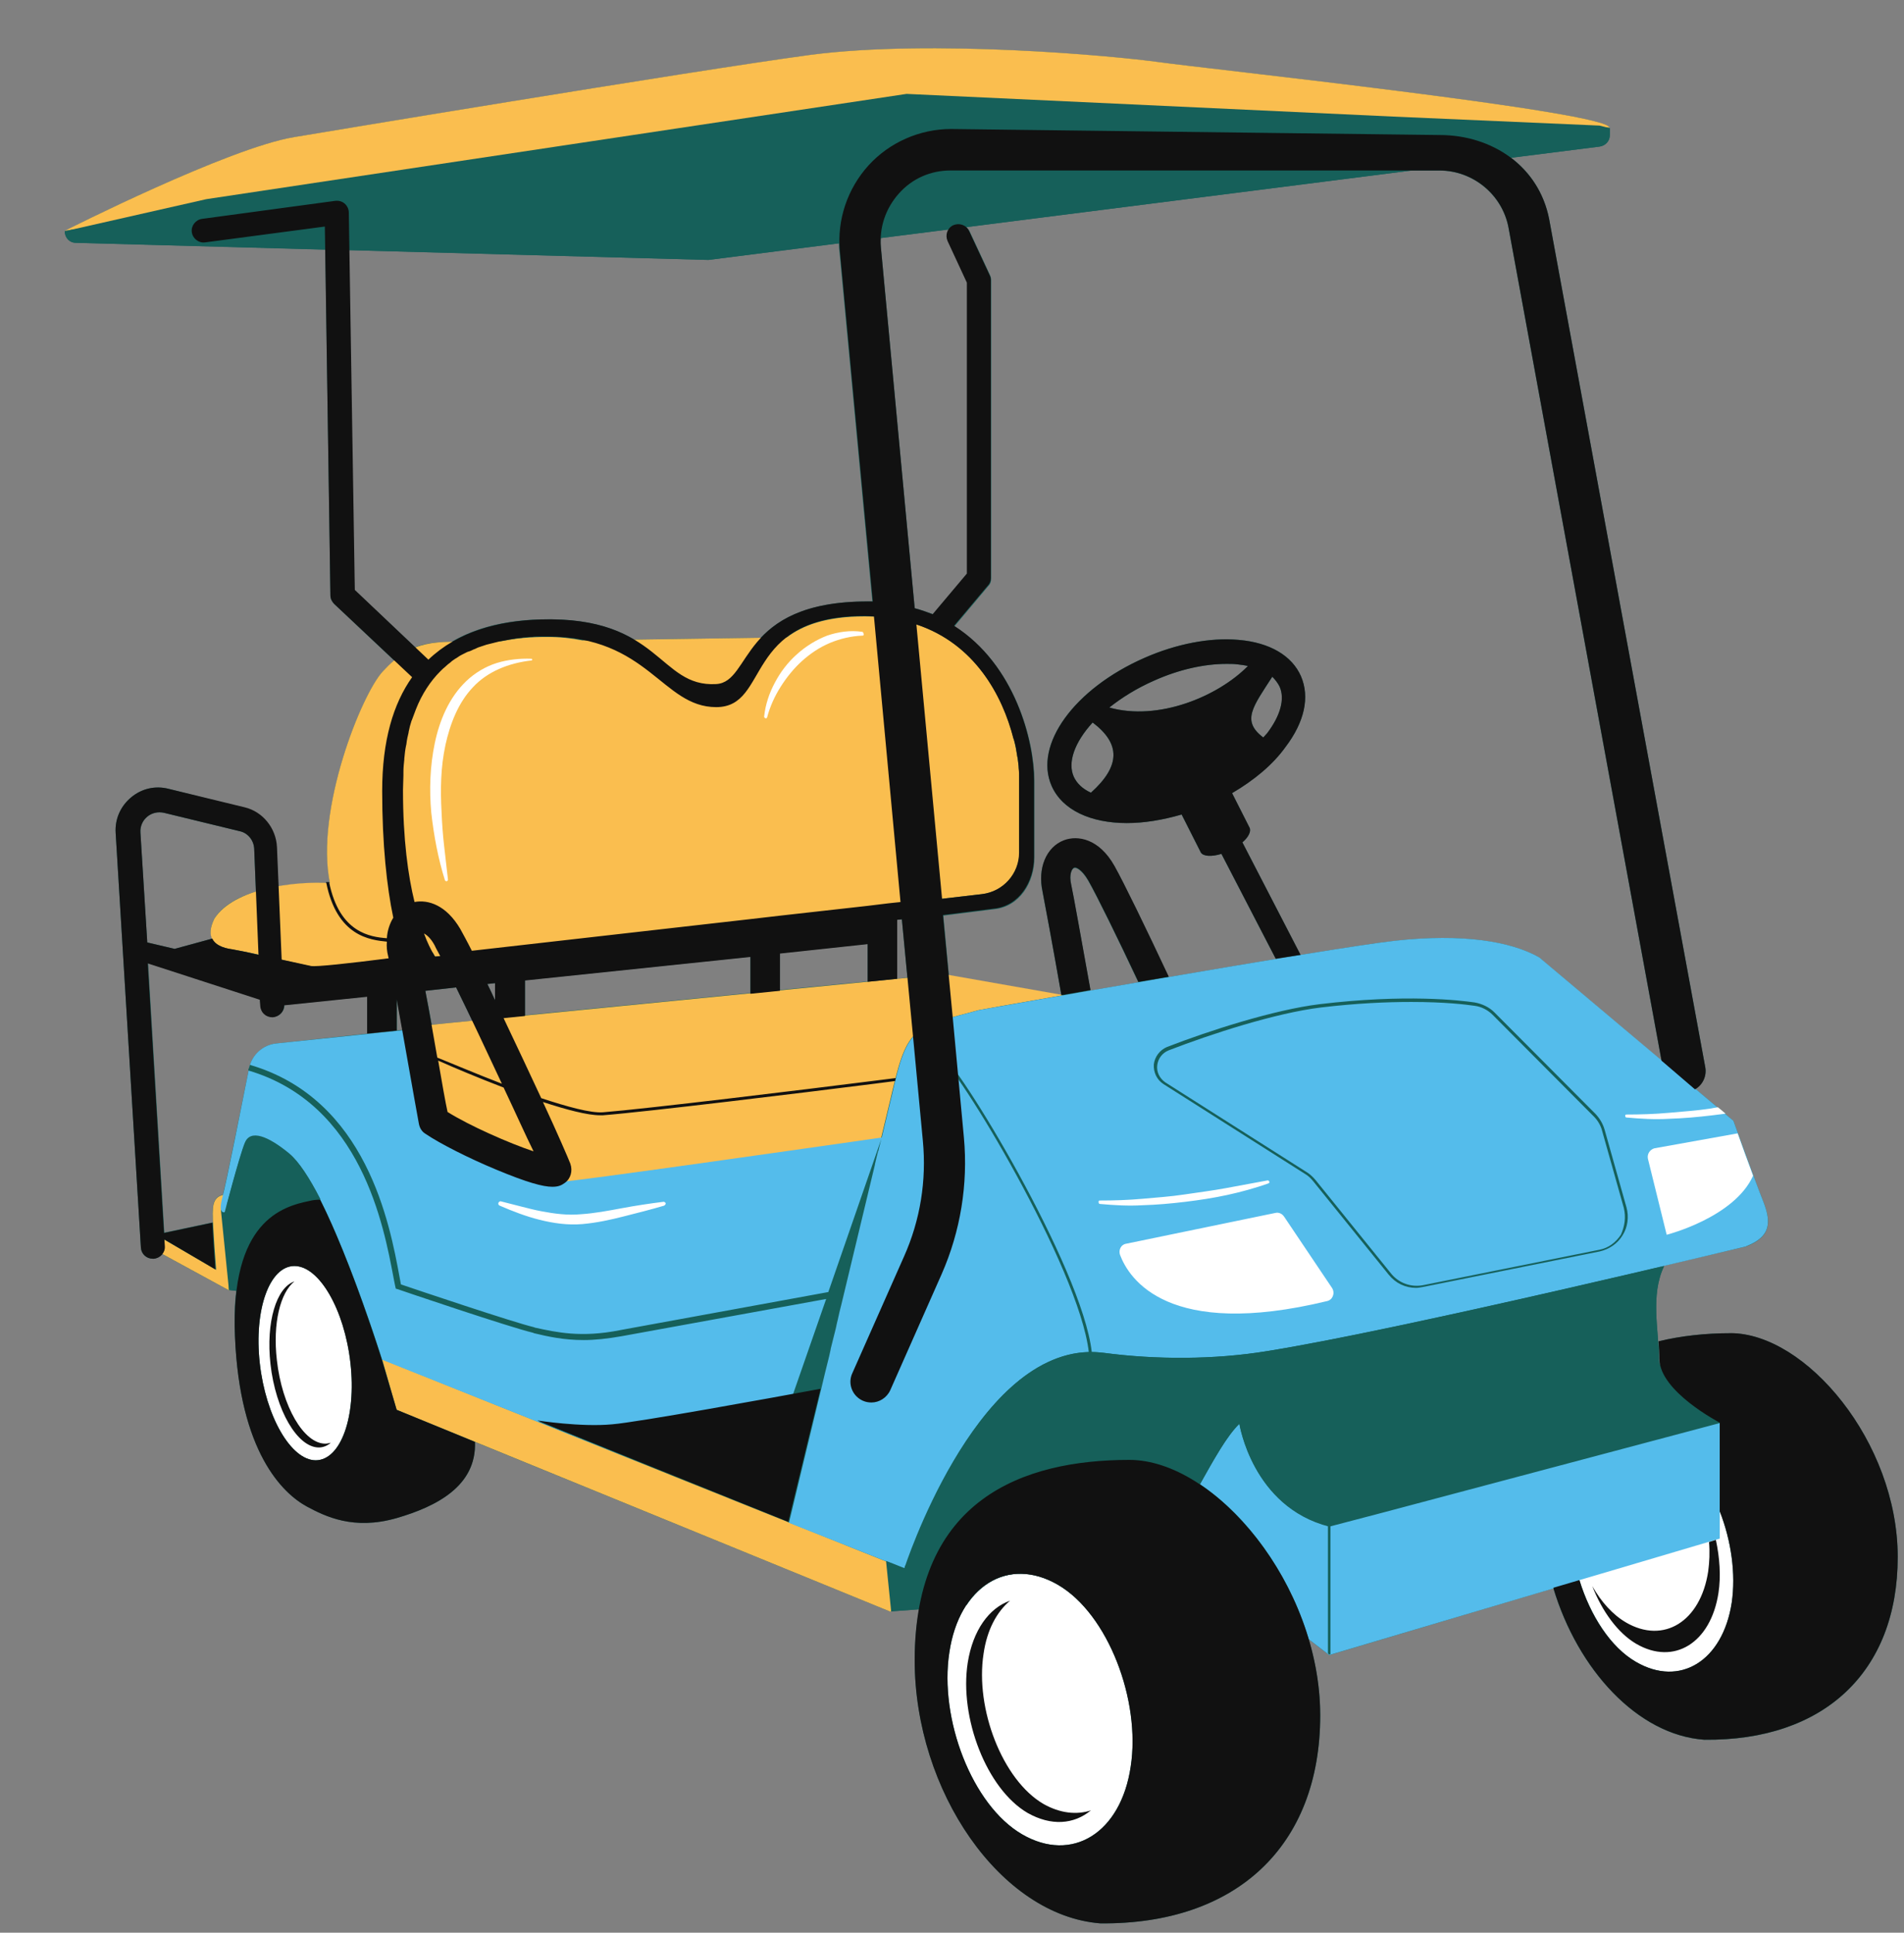
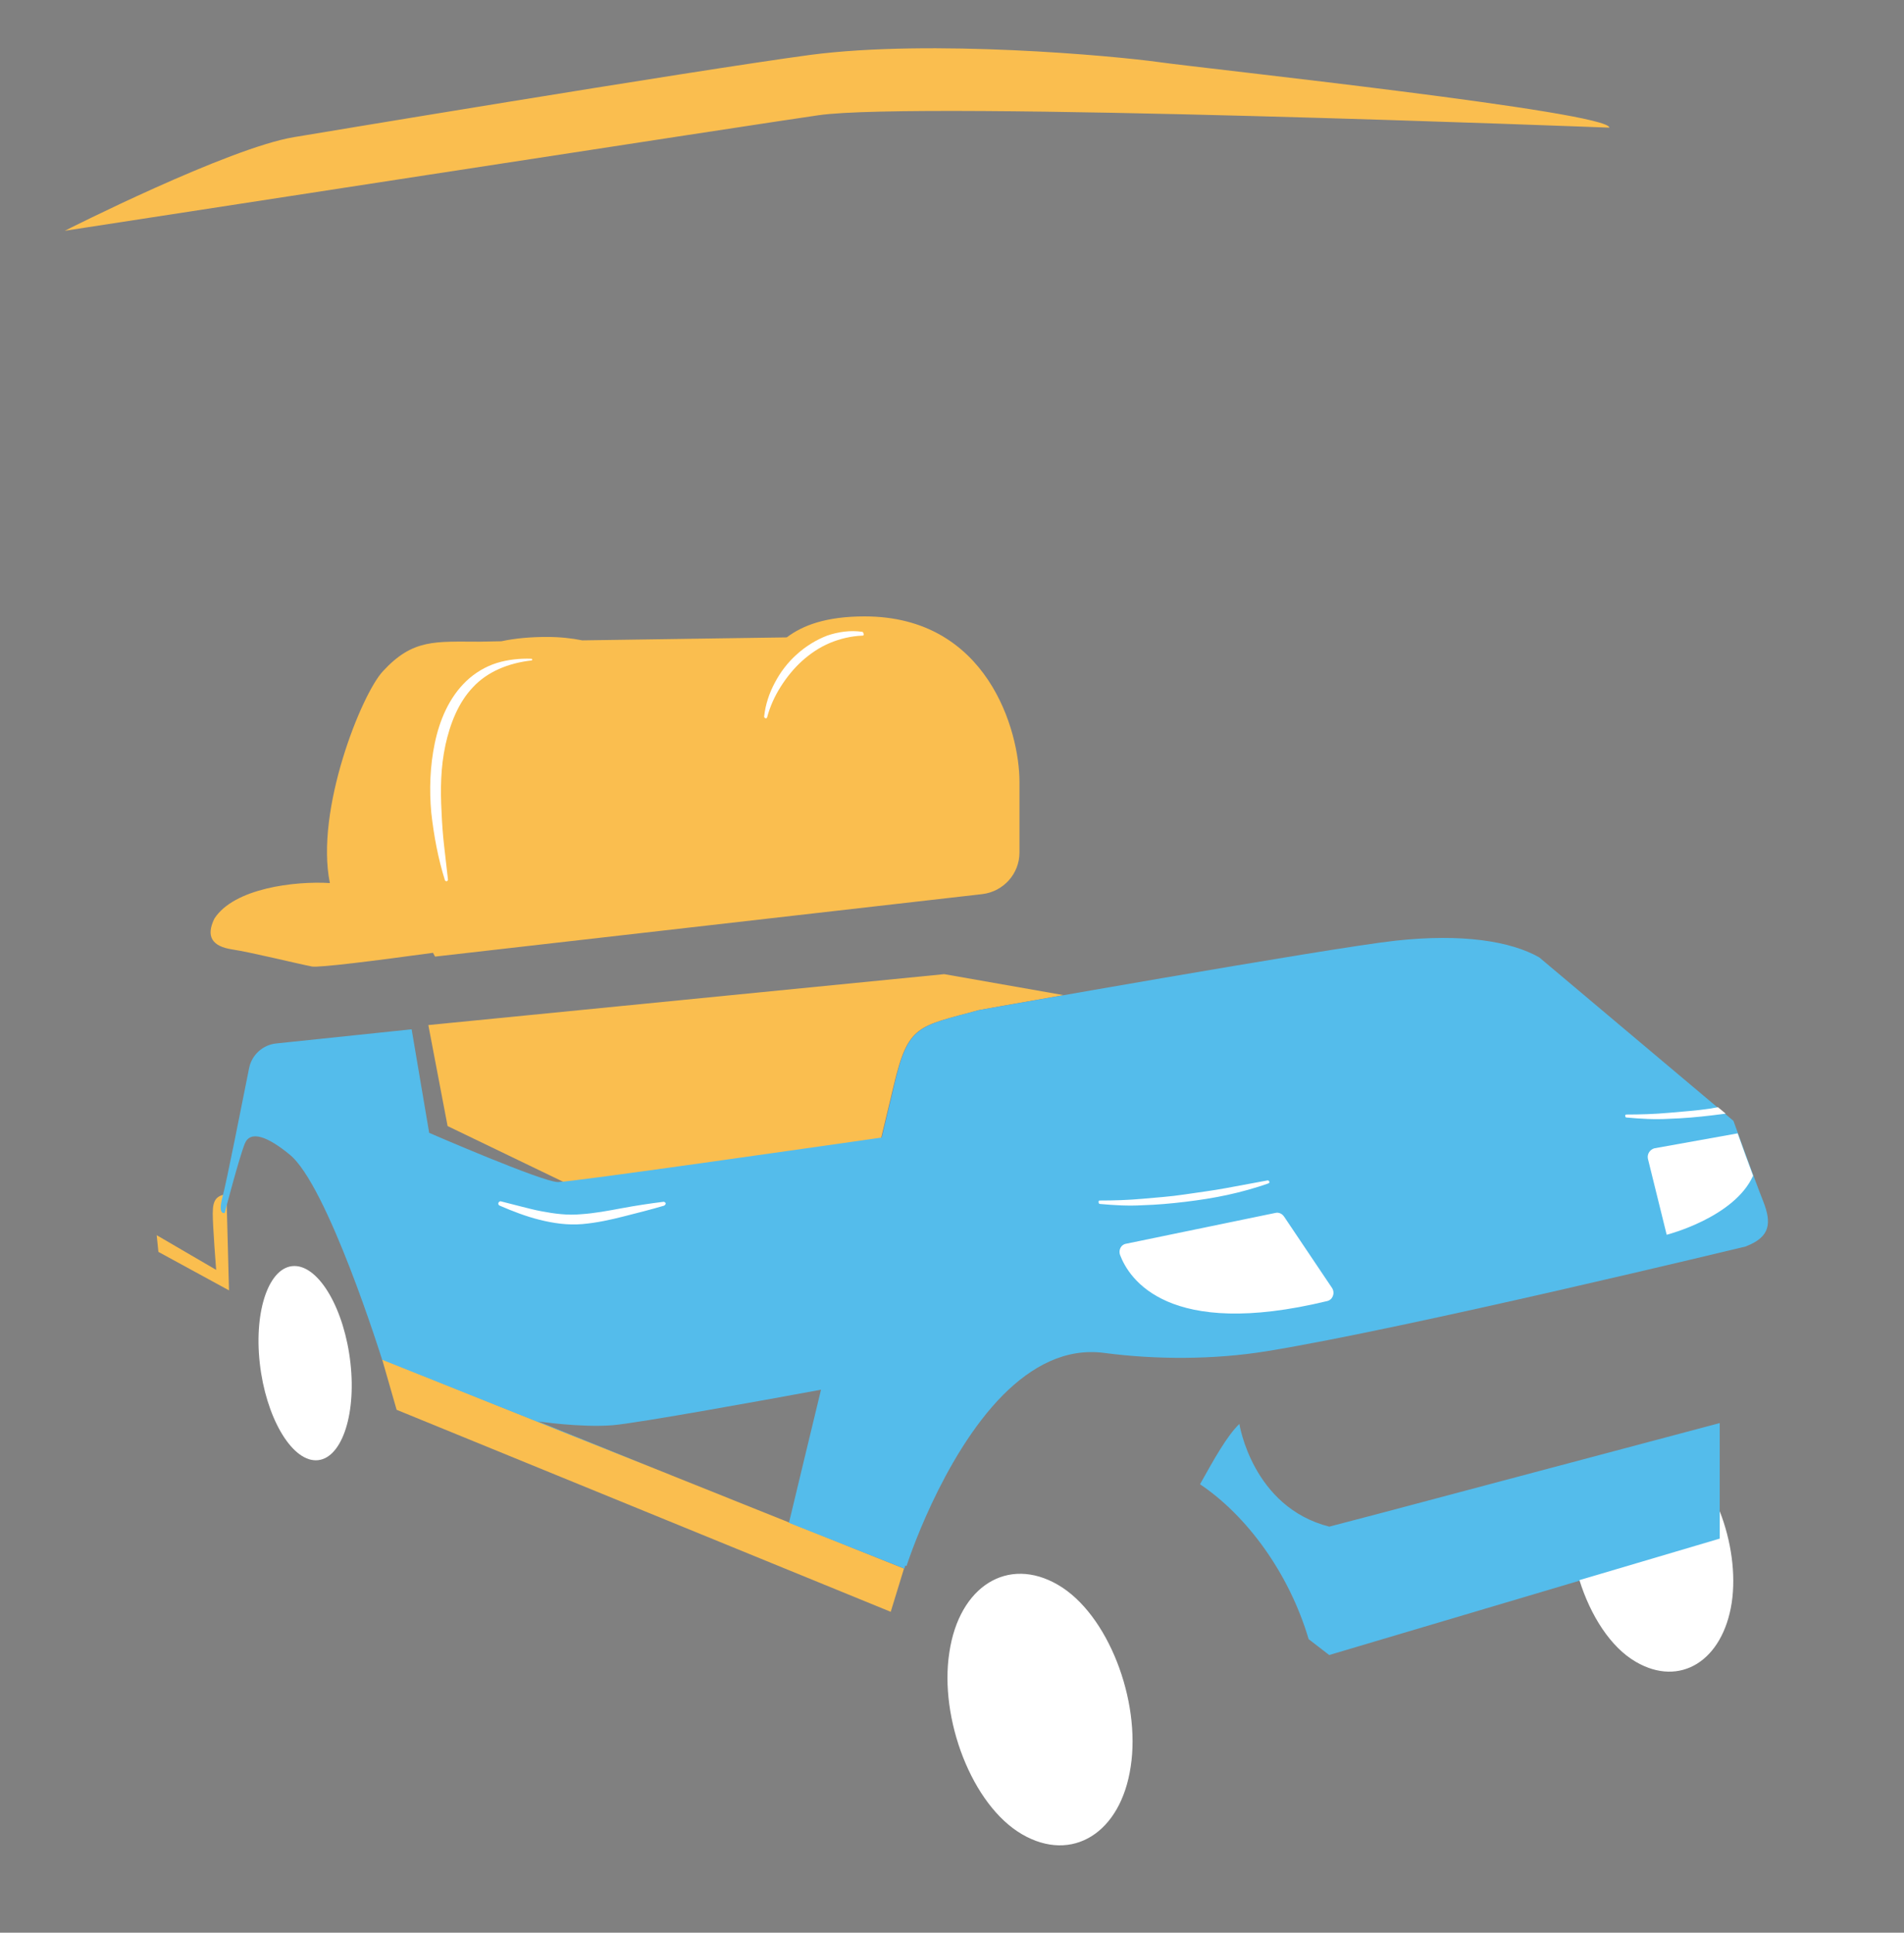
<svg xmlns="http://www.w3.org/2000/svg" id="Layer_1" width="522.96" height="530.61" viewBox="0 0 522.96 530.61">
  <rect x="0" y="0" width="522.96" height="530.61" fill="#808080" stroke="none" />
-   <path d="M353.09,205.06c5.17-6.81,6.7-13.63,4.23-19.39-2.47-5.64-8.58-9.28-17.15-9.99-7.75-.7-17.04,1.06-25.85,4.94-19.27,8.46-30.43,23.85-25.5,35.13,2.94,6.7,10.81,10.22,20.68,10.22,4.7,0,9.75-.82,15.04-2.35l5.29,10.46c.7,1.06,2.94,1.17,5.64.35l14.92,28.79c2.35-.35,4.58-.71,6.81-1.06l-15.98-30.9c1.29-1.06,2-2.23,2.11-3.17,0-.35,0-.59-.12-.82l-4.82-9.52c5.99-3.53,11.16-7.75,14.69-12.69ZM299.64,217.64c-2.35-1.06-3.88-2.59-4.7-4.35-1.76-3.88.12-9.4,5.17-14.92,7.64,5.76,7.75,11.87-.47,19.27ZM304.69,194.25c3.41-2.7,7.52-5.29,12.33-7.4,6.82-3.05,13.75-4.58,19.86-4.58,1.06,0,2,0,2.94.12,1.06.12,2,.24,2.94.47-8.34,8.46-24.68,15.16-38.07,11.4ZM346.99,202.48c-6.11-4.58-2.82-8.46,2.47-16.68.82.82,1.53,1.76,2,2.7,1.53,3.4.24,7.99-3.41,12.81-.35.35-.7.82-1.06,1.18ZM475.29,366.03c-6.7,0-13.51.7-19.74,2.23.12,1.65.24,3.29.24,4.82,0,.47.12.94.12,1.53h-.12c-.12-.47-.12-.94-.12-1.41,0-7.63-2.47-17.62,1.41-25.61-.35.12-.59.12-.94.24v-.12c9.4-2.23,23.5-5.52,23.5-5.52,6.7-2.59,6.93-6.46,4.7-12.22-2.35-5.87-8.22-22.2-8.22-22.2l-2.35-2h.24l-2.11-1.76h-.24l-5.99-5.05c2-1.18,3.17-3.64,2.7-5.99l-42.88-232.87c-1.41-7.05-5.17-12.81-10.46-16.8l24.32-3.05c1.64-.24,2.82-1.53,2.82-3.17v-1.88l-.59-.12h.47c0-4.35-111.03-16.21-123.6-17.98-12.57-1.76-62.62-6.34-95.87-2-33.13,4.46-141.69,22.56-141.69,22.56-18.09,2.94-63.09,25.73-63.09,25.73,0,0,.59-.12,1.64-.24l-1.64.35c0,1.76,1.29,3.17,3.05,3.17l68.5,1.88,1.41,94.93c0,.94.47,1.76,1.06,2.35l16.45,15.51c-1.06.82-2,1.88-3.06,2.94-5.87,6.23-18.68,38.19-14.57,58.16h-.24v-.24h-.82v.24c-3.76-.12-8.46.12-13.16.94l-.47-10.69c-.23-5.17-3.88-9.75-8.93-10.93l-20.68-5.17c-3.64-.94-7.4-.12-10.34,2.35-2.94,2.47-4.46,5.99-4.23,9.75l6.93,113.85c.12,1.76,1.53,3.05,3.29,3.05h.23c.94-.12,1.76-.59,2.35-1.29l18.33,9.99v-.12l2,.24c-.47,3.64-.59,7.75-.35,12.57,1.29,31.61,13.04,43,19.74,46.64,5.05,2.7,12.81,6.58,24.67,3.17,10.93-3.17,21.97-8.81,21.5-20.91l114.2,46.64.12-.35v.24s2.94-.24,7.64-.59c-.7,4.23-1.18,8.81-1.18,13.98,0,35.95,23.62,70.14,50.99,72.26,37.25.35,60.39-21.15,60.39-57.1,0-7.17-1.17-14.22-3.17-20.91l5.64,4.35,61.56-18.33c6.7,22.32,23.15,40.3,41.48,41.59,32.78.35,53.11-18.56,53.11-50.17s-25.26-61.45-45.94-61.45ZM38.57,228.56c-.12-1.65.59-3.29,1.88-4.35s2.94-1.41,4.58-1.06l20.8,5.05c2.23.47,3.88,2.47,3.99,4.82l.47,11.75c-4.94,1.53-9.17,3.88-11.4,7.4-1.18,2.35-1.29,4.23-.59,5.52l-10.34,2.82-7.52-1.76-1.88-30.19ZM75.93,286.48c-3.4.35-6.23,2.7-7.28,5.88l-.47,1.53h.11c-2.11,10.34-5.87,29.37-7.05,34.07-1.88.59-2.82,1.65-2.82,4.94,0,.7,0,1.64.11,2.7l-1.18.24-12.22,2.58-4.46-74.02,30.78,9.98.11,1.65c.12,1.88,1.53,3.17,3.41,3.17,1.76-.12,3.17-1.53,3.17-3.29l22.79-2.35v10.11l8.11-.82v-8.58c.47,2.58.94,5.52,1.53,8.46l-34.66,3.76ZM118.58,281.31c-.59-3.29-1.18-6.46-1.76-9.28l8.46-.94c1.41,2.82,2.82,5.88,4.46,9.17l-11.16,1.06ZM135.97,274.62c-.7-1.53-1.41-3.05-2.11-4.46l2.11-.23v4.7ZM206.12,272.62l-61.92,6.11v-9.63l61.92-6.46v9.99ZM238.31,269.45l-24.09,2.35v-10.11l24.09-2.58v10.34ZM238.31,165.12c-16.45,0-24.44,4.82-29.37,9.99l-34.78.47c-5.52-3.29-13.28-5.87-25.73-5.52-8.93.23-17.27,2-24.32,6.11-3.88.12-7.05.35-10.11,1.53l-16.68-15.74-1.53-93.29,98.69,2.7,35.95-4.58c0,.7,0,1.41.12,2.11l9.05,96.22h-1.29ZM246.41,268.74v-16.21l1.29-.12,1.53,15.98-2.82.35ZM251.23,166.99l-9.28-99.04c-.12-.94-.12-1.76,0-2.59l18.68-2.35c-.59.94-.7,2.11-.23,3.17l5.29,11.4v79.89l-9.4,11.16c-1.64-.59-3.29-1.18-5.05-1.65ZM422.77,262.87c-7.87-4.46-21.15-6.58-39.48-4.58-18.33,2-114.32,19.04-114.32,19.04-2.82.82-5.17,1.41-7.29,2,2.11-.59,4.46-1.18,7.17-1.88,0,0,9.63-1.76,23.26-4.11h-.35c2.47-.47,5.05-.94,7.75-1.41-2.23-12.34-4.82-26.91-5.29-28.9-.7-2.94.24-4.58.82-4.7.47-.24,2.11.47,3.88,3.52,2.47,4.35,8.11,15.86,13.75,27.85,2.7-.47,5.52-.94,8.34-1.41-6.11-13.04-12.34-25.85-14.92-30.43-4.23-7.52-10.1-8.46-13.86-7.05-4.93,1.88-7.28,7.75-5.87,14.1.35,1.76,2.94,15.51,5.17,28.32l-30.9-5.4-1.53-16.45,13.98-1.76c6.93-.7,11.04-7.28,11.04-14.22v-20.91c0-10.81-5.17-31.84-21.97-42.53l9.28-11.04c.59-.59.82-1.29.82-2.11v-81.89c0-.47-.12-.94-.35-1.41l-5.64-12.1c-.24-.35-.47-.71-.82-1.06l122.19-15.51h7.75c9.17,0,17.15,6.58,18.92,15.51l42.06,228.87-33.6-28.32Z" fill="#16605a" stroke-width="0" />
  <path d="M259.34,267.45l32.78,5.76c-13.63,2.35-23.26,4.11-23.26,4.11-16.8,4.58-19.39,3.88-23.38,20.68-.7,2.82-1.88,7.99-3.52,14.69l-86.83,11.98-32.19-15.51-5.29-27.73,141.7-13.98ZM58.43,333.01c0,3.76.94,15.63.94,15.63l-16.33-9.52.47,4.58,19.39,10.57-.7-26.44c-2.59.47-3.76,1.41-3.76,5.17ZM108.95,387.06l135.7,55.46,3.64-11.87-143.34-57.46,3.99,13.87ZM119.52,262.63l150.27-17.15c5.87-.7,10.22-5.64,10.22-11.4v-19.5c0-13.75-8.69-45.35-42.53-45.35-10.58,0-17.04,2.47-21.39,5.76l-56.16.82c-2.94-.59-6.11-.94-9.75-.94-4.35,0-8.58.35-12.46,1.18l-5.99.12c-12.22,0-18.33-.82-26.55,8.11-5.87,6.23-18.68,38.19-14.57,58.16-9.63-.59-26.32,1.41-31.72,9.75-2.47,5.05-.47,7.64,4.82,8.46,5.4.82,17.74,3.88,21.97,4.7,1.88.35,17.04-1.53,33.25-3.76.35.71.59,1.06.59,1.06ZM442.04,35.05c0-4.35-111.03-16.21-123.6-17.98-12.57-1.76-62.62-6.34-95.87-2-33.13,4.46-141.69,22.56-141.69,22.56-18.09,2.94-63.09,25.73-63.09,25.73,0,0,197.5-30.43,207.02-31.72,27.14-3.99,217.24,3.41,217.24,3.41Z" fill="#fabe4f" stroke-width="0" />
  <path d="M479.63,342.18s-93.29,22.56-131.71,28.79c-14.45,2.35-30.43,2.35-44.65.47-10.69-1.41-19.97,3.76-27.73,11.51-17.04,17.16-26.55,47-26.55,47l-.35-.12c-.12.47-.23.82-.23.82l-31.72-12.57s.12-.47.35-1.41c1.06-4.35,4.35-18.21,8.46-35.13-13.98,2.58-50.17,9.16-57.22,9.75-8.81.7-20.56-1.06-20.56-1.06l31.96,12.92-74.72-29.84s-15.04-48.17-25.5-56.4c-5.87-4.82-10.69-6.7-12.22-2.94-1.53,3.76-5.52,19.03-5.52,19.03,0,0-2,.82-.59-4.46,1.06-3.88,5.17-24.68,7.28-35.25.71-3.64,3.76-6.46,7.52-6.82l37.13-3.88,4.82,28.43s31.13,13.51,35.36,13.51c3.76,0,70.73-9.63,88.94-12.22,1.53-6.58,2.82-11.63,3.41-14.33,3.88-16.68,6.58-16.1,23.38-20.68,0,0,95.99-17.04,114.32-19.04,18.33-2,31.61.12,39.48,4.58l53.34,44.88s5.88,16.33,8.22,22.2c2.23,5.76,2,9.63-4.7,12.22ZM365.08,419.13c-21.15-5.4-24.67-28.2-24.67-28.2-3.41,3.29-6.93,9.63-10.81,16.57,12.81,8.58,24.44,24.32,29.84,42.53l5.64,4.35,107.27-31.84v-31.84l-92.46,24.56-14.81,3.88Z" fill="#54bceb" stroke-width="0" />
  <path d="M122.34,204.59c-1.29,5.99-1.41,12.1-1.06,18.33.12,3.05.35,6.23.7,9.28s.7,6.23,1.06,9.28c0,.24-.12.35-.35.47-.23,0-.35-.12-.47-.23-1.88-5.99-3.05-12.22-3.76-18.56-.59-6.35-.35-12.81.94-19.04,1.29-6.23,3.88-12.57,8.69-17.15,2.35-2.23,5.29-3.99,8.34-4.94,3.05-.94,6.34-1.29,9.52-1.17.12,0,.24.11.24.23s-.12.24-.24.24c-6.23.7-12.1,3.05-16.1,7.4-4,4.23-6.23,9.99-7.52,15.86ZM80.87,347.58c-6.82,0-11.16,11.87-9.52,26.67,1.64,14.69,8.58,26.67,15.39,26.67s11.16-11.87,9.52-26.67c-1.65-14.81-8.58-26.67-15.39-26.67ZM302.1,330.54c3.88.35,7.75.59,11.75.35,3.88-.11,7.87-.47,11.75-.94,3.88-.47,7.75-1.06,11.51-1.88,3.76-.82,7.64-1.88,11.28-3.17.23-.12.35-.24.23-.47,0-.23-.23-.35-.47-.35-3.76.7-7.64,1.41-11.4,2.11-3.76.7-7.64,1.18-11.51,1.76-3.88.59-7.64.82-11.52,1.18-3.88.35-7.75.47-11.63.47-.24,0-.35.11-.35.35,0,.35.12.59.35.59ZM455.67,395.05l-19.04,5.05,19.04-5.05ZM182.15,329.96c-3.76.47-7.64,1.06-11.4,1.76-3.76.7-7.52,1.41-11.16,1.64-3.64.35-7.28-.12-10.93-.82-1.88-.35-3.64-.82-5.52-1.29-1.88-.47-3.64-.94-5.52-1.41-.24-.12-.59.12-.71.35-.12.35,0,.7.35.82,3.53,1.53,7.17,2.94,10.93,3.88,3.76.94,7.75,1.53,11.75,1.18,3.99-.35,7.75-1.18,11.4-2.11,3.76-.94,7.4-1.88,11.04-2.94.24-.12.47-.35.47-.7-.12-.12-.35-.47-.7-.35ZM352.63,333.95c-.47-.71-1.41-1.18-2.35-.94l-41,8.46c-1.41.23-2.11,1.76-1.65,3.05,2.47,6.58,13.16,23.26,56.87,12.69,1.53-.35,2.23-2.11,1.41-3.53l-13.27-19.74ZM236.78,173.46c-3.17-.47-6.58,0-9.63,1.06-3.05,1.18-5.87,2.94-8.34,5.17s-4.46,4.82-5.99,7.75c-1.53,2.82-2.58,5.99-2.94,9.28,0,.24.12.35.35.47.24.11.47-.12.47-.24.82-3.05,2.11-5.88,3.76-8.46,1.64-2.59,3.64-5.05,5.87-7.05s4.82-3.76,7.64-4.93c2.82-1.18,5.88-1.88,8.93-2,.24,0,.35-.11.35-.35-.12-.47-.24-.71-.47-.71ZM290.59,435.11c-13.75-7.99-27.14.35-29.84,18.56-2.82,18.21,6.23,41.95,19.97,49.93,13.75,7.99,27.14-.35,29.84-18.56,2.82-18.21-6.23-41.94-19.97-49.93ZM472.35,422.42l-38.54,11.4c3.05,9.75,8.58,18.45,15.51,22.44,12.1,7.05,23.85-.24,26.32-16.21,1.18-7.87-.12-17.04-3.29-25.14v7.52ZM452.61,318.09l5.17,20.91s18.56-4.7,23.73-16.21c-1.53-4.11-3.17-8.58-4.23-11.63l-22.91,4.11c-1.18.35-2,1.53-1.76,2.82ZM469.88,304.34c-3.88.59-7.64.82-11.52,1.18-3.88.35-7.75.47-11.63.47-.24,0-.35.12-.35.35s.12.47.35.47c3.88.35,7.75.59,11.75.35,3.88-.12,7.87-.47,11.75-.94,1.29-.12,2.47-.35,3.76-.47l-2.11-1.76c-.82.12-1.41.24-2,.35Z" fill="#fff" stroke-width="0" />
-   <path d="M194.6,71.36l-173.77-4.7c-1.76,0-3.05-1.41-3.05-3.17l38.89-8.81,192.33-28.9,133.71,6.23,56.63,2.47,2.82.71v1.88c0,1.64-1.18,2.94-2.82,3.17l-244.74,31.13ZM440.75,310.22l5.99,21.27c.7,2.58.35,5.4-1.06,7.64-1.41,2.35-3.76,3.88-6.34,4.46l-48.53,9.75c-.7.12-1.29.24-1.88.24-2.94,0-5.64-1.29-7.52-3.64l-20.8-25.73c-.59-.71-1.29-1.41-2.11-1.88l-38.89-24.67c-1.88-1.18-2.82-3.29-2.7-5.4.23-2.11,1.64-3.99,3.64-4.82,11.52-4.46,29.37-10.22,41.95-11.75,23.5-2.82,38.54-1.06,42.53-.47,2,.35,4,1.29,5.4,2.7l27.85,27.96c1.18,1.29,2,2.7,2.47,4.35ZM446.03,331.72l-5.99-21.27c-.35-1.41-1.18-2.82-2.23-3.88l-27.84-27.96c-1.29-1.29-3.05-2.23-4.94-2.47-2.35-.35-8.22-1.06-17.39-1.06-6.69,0-15.04.35-24.91,1.53-12.45,1.53-30.19,7.29-41.71,11.75-1.76.7-2.94,2.23-3.17,4.11-.24,1.88.7,3.64,2.23,4.7l38.89,24.68c.94.59,1.64,1.29,2.35,2.11l20.79,25.73c2.12,2.59,5.41,3.76,8.69,3.17l48.53-9.75c2.47-.47,4.46-2,5.87-4.11,1.06-2.35,1.41-4.82.82-7.28ZM455.67,373.19c0-7.63-2.47-17.62,1.41-25.61-30.08,7.05-82.59,19.15-109.15,23.38-14.45,2.35-30.43,2.35-44.65.47-1.18-.12-2.35-.24-3.41-.24-2.7-23.38-37.01-79.78-41.59-81.89l-.35.7c4.58,2.11,38.42,57.92,41.12,81.19-31.72.82-50.64,59.34-50.64,59.34l-5.05-2,1.41,13.86s9.17-.59,20.68-1.65c5.76-8.69,15.39-11.4,25.26-5.64,1.18.71,2.35,1.53,3.41,2.35,5.29-.82,9.87-1.64,12.81-2.58,13.98-4.23,24.44-35.13,33.48-44.06,0,0,3.53,22.79,24.67,28.2-.12,0-.24-.12-.35-.12v35.01l.35.35.35-.12v-35.25l106.92-28.43c0,.11-16.68-8.34-16.68-17.27ZM79.46,316.68c-5.87-4.82-10.69-6.7-12.22-2.94-1.53,3.76-5.52,19.04-5.52,19.04,0,0-.7.35-1.06-.71l2.23,22.09,2.11.24c2.47-20.33,13.63-23.5,20.09-24.79.94-.24,1.88-.35,2.94-.35-2.94-5.76-5.99-10.46-8.58-12.57ZM170.28,365.2c-10.69,2.11-17.39.59-23.38-.71l-.24-.11c-5.52-1.29-32.78-10.46-36.54-11.75-.12-.59-.24-1.18-.35-1.88-2.7-14.69-9.04-48.99-41.12-58.39l-.47,1.53c31.13,9.17,37.24,42.77,39.95,57.1.12.82.35,1.64.47,2.35l.12.47.47.12c1.29.47,31.13,10.57,37.24,11.98l.24.12c3.88.94,8.23,1.88,13.63,1.88,3.05,0,6.46-.35,10.46-1.06l56.16-10.22-9.16,26.32,7.75-1.41c.7-2.94,1.41-5.99,2.23-9.17.12-.7.35-1.41.47-2.23.47-1.88.94-3.76,1.41-5.64,0-.23.12-.35.12-.59s.12-.35.12-.59c.35-1.29.59-2.7.94-4,.12-.35.12-.59.24-.94,3.29-13.63,6.58-27.49,9.28-38.65v-.12c.24-1.18.59-2.35.82-3.41q0-.12.12-.24c.24-1.18.59-2.23.82-3.29l-14.57,42.06-57.22,10.46Z" fill="#16605a" stroke-width="0" />
-   <path d="M299.64,497.03c-4.7,3.88-10.93,4.35-17.39.71-11.28-6.58-18.8-26.2-16.45-41.24,1.41-8.93,5.87-15.04,11.63-17.04-3.64,3.06-6.34,7.99-7.28,14.57-2.35,15.04,5.17,34.66,16.45,41.24,4.58,2.59,9.17,3.05,13.04,1.76ZM108.95,387.06l21.5,8.81c.47,12.1-10.57,17.74-21.5,20.91-11.87,3.41-19.62-.47-24.67-3.17-6.7-3.64-18.45-15.04-19.74-46.64-1.29-31.61,12.92-35.72,20.44-37.25.94-.23,1.88-.35,2.94-.35,8.58,17.04,16.92,43.82,16.92,43.82l4.11,13.87ZM96.26,374.25c-1.65-14.69-8.58-26.67-15.39-26.67s-11.16,11.87-9.52,26.67c1.64,14.69,8.58,26.67,15.39,26.67,6.93-.12,11.16-11.98,9.52-26.67ZM475.29,366.03c-6.7,0-13.51.7-19.74,2.23.12,1.65.24,3.29.24,4.82,0,8.93,16.56,17.5,16.56,17.5l-16.68,4.46,16.68-4.46v24.32c3.17,8.11,4.46,17.15,3.29,25.14-2.47,15.98-14.22,23.26-26.32,16.21-6.93-3.99-12.57-12.69-15.51-22.44l-7.17,2.11c6.7,22.44,23.15,40.41,41.48,41.71,32.78.35,53.11-18.56,53.11-50.17s-25.26-61.45-45.94-61.45ZM436.63,400.1l-12.45,3.29,12.45-3.29ZM362.61,470.95c0,35.95-23.14,57.46-60.39,57.1-27.38-2.11-50.99-36.31-50.99-72.26,0-44.18,29.73-54.98,58.98-54.98,23.5,0,52.4,34.19,52.4,70.14ZM290.59,435.11c-13.75-7.99-27.14.35-29.84,18.56-2.82,18.21,6.23,41.95,19.97,49.93,13.75,7.99,27.14-.35,29.84-18.56,2.82-18.21-6.23-41.94-19.97-49.93ZM76.05,373.43c-1.18-10.1.94-18.56,4.82-21.62-4.94,1.65-7.87,11.16-6.58,22.68,1.41,12.69,7.4,22.91,13.28,22.91,1.18,0,2.35-.47,3.29-1.29-.47.12-1.06.24-1.53.24-5.88,0-11.87-10.22-13.28-22.91ZM446.62,445.45c-3.64-2.11-6.82-5.64-9.28-9.99,2.7,6.93,7.05,12.92,12.1,15.86,10.34,5.99,20.45-.24,22.56-13.98.7-4.58.35-9.63-.71-14.57l-1.88.59c.24,2.82.12,5.52-.24,8.11-2.11,13.75-12.22,19.97-22.56,13.98ZM147.6,389.99l31.96,12.92,37.01,14.92v-.23c.47-1.76,4.11-17.16,8.81-36.31-13.98,2.59-50.17,9.17-57.22,9.75-8.69.82-20.56-1.06-20.56-1.06ZM456.37,291.18l-42.06-228.87c-1.76-8.93-9.75-15.51-18.92-15.51h-134.29c-5.52,0-10.57,2.23-14.22,6.34s-5.4,9.28-4.93,14.81l9.28,99.04c1.76.47,3.41,1.06,4.93,1.65l9.4-11.16v-79.89l-5.29-11.4c-.71-1.64-.12-3.53,1.53-4.35,1.65-.7,3.53-.12,4.35,1.53l5.64,12.1c.24.47.35.94.35,1.41v81.77c0,.82-.24,1.53-.82,2.11l-9.28,11.04c16.8,10.69,21.97,31.72,21.97,42.53v20.91c0,6.93-4.11,13.51-11.04,14.22l-13.98,1.76,2.7,28.2,3.06,32.9c1.17,12.81-.94,25.73-6.11,37.48l-14.1,31.84c-.94,2.11-3.05,3.41-5.17,3.41-.82,0-1.53-.12-2.35-.47-2.94-1.29-4.23-4.7-2.94-7.52l14.22-32.08c4.46-9.98,6.23-20.91,5.17-31.84l-2.7-28.67-3.05-32.07-1.29.12v16.21l-8.11.82v-10.34l-24.09,2.59v10.22l-8.11.82v-10.11l-61.92,6.46v9.75l-5.88.59c3.53,7.4,7.17,15.16,10.34,21.97,7.17,2.35,13.51,4.11,16.92,3.88,11.87-.94,55.34-6.23,73.9-8.58l6.58-.82c-.12.23-.12.59-.24.82-1.64.24-3.76.47-6.34.82-18.56,2.35-61.92,7.64-73.9,8.58h-.7c-3.53,0-9.28-1.53-15.75-3.64,3.99,8.58,6.93,15.39,7.52,16.92.7,2,.12,4.11-1.53,5.29-.82.59-1.65,1.06-3.41,1.06-2.59,0-6.93-1.18-15.39-4.7-7.64-3.17-15.51-7.17-19.5-9.87-.94-.59-1.53-1.53-1.76-2.7-1.41-7.64-4.11-23.26-6.11-34.19v8.58l-8.11.82v-10.11l-22.79,2.35c0,1.76-1.41,3.17-3.17,3.29-1.88,0-3.29-1.29-3.4-3.17l-.12-1.65-30.78-9.98,4.46,74.02,13.28-2.82c.23,4.93.82,12.81.82,12.81l-13.98-8.22.12,1.88c.12,1.76-1.29,3.29-3.06,3.41h-.23c-1.76,0-3.17-1.29-3.29-3.05l-6.93-113.85c-.24-3.76,1.29-7.29,4.23-9.75,2.94-2.47,6.7-3.29,10.34-2.35l20.8,5.05c5.05,1.18,8.69,5.76,8.93,10.93l1.29,30.9c3.41.7,6.34,1.41,8.11,1.76,1.41.24,10.22-.7,21.26-2.11,0-.24-.12-.47-.12-.59-.35-1.41-.47-2.7-.35-3.99-4.58-.47-13.75-1.41-16.68-16.33h.82c2.82,13.98,11.4,15.04,15.86,15.39.11-2.11.82-4.11,1.76-5.64-1.76-8.34-3.05-20.09-3.05-34.78,0-13.86,3.05-23.97,8.22-31.25l-21.38-20.09c-.59-.59-1.06-1.41-1.06-2.35l-1.53-101.28-32.9,4.35c-1.76.24-3.4-1.06-3.64-2.82-.24-1.76,1.06-3.4,2.82-3.64l36.54-4.94c.94-.12,1.88.12,2.58.71.71.59,1.18,1.53,1.18,2.47l1.65,103.63,20.21,19.15c7.99-7.64,19.03-10.69,30.9-11.04,32.9-.94,32.31,18.68,48.17,17.74,9.87-.59,6.23-22.68,41.59-22.68h1.41l-9.05-96.22c-.82-8.58,2.11-17.16,7.87-23.5,5.76-6.34,14.1-9.99,22.68-9.99l134.17,1.65c14.57,0,27.26,8.69,30.08,23.03l42.88,232.87c.47,2.47-.7,4.94-2.82,6.11l-9.17-7.87ZM71,262.16l-1.18-29.14c-.12-2.35-1.76-4.35-3.99-4.82l-20.8-5.05c-1.65-.35-3.29,0-4.58,1.06s-2,2.7-1.88,4.35l1.88,30.19,7.52,1.76,10.34-2.82c.7,1.53,2.58,2.58,5.52,2.94,1.76.35,4.35.82,7.17,1.53ZM251.7,171.46l7.05,75.31,10.93-1.29c5.88-.7,10.22-5.64,10.22-11.4v-21.74c0-.59-.12-1.18-.12-1.88v-.12c-.12-.7-.12-1.41-.24-2.11,0-.12,0-.23-.12-.47-.12-.71-.24-1.53-.35-2.23-.12-.82-.35-1.65-.59-2.47q0-.12-.12-.24c-3.05-11.98-10.69-26.08-26.67-31.37ZM120.93,262.52c-.59-1.18-1.18-2.11-1.53-2.94-1.06-2-2.23-2.94-2.94-3.29.94,2.59,1.88,4.35,2.47,5.4.35.7.59.94.59.94l1.41-.12ZM138.32,298.59c-7.05-2.7-13.75-5.52-17.97-7.4,1.06,6.11,2,11.51,2.58,14.1,5.99,3.76,16.92,8.58,23.62,10.81-2.11-4.23-4.93-10.57-8.22-17.51ZM137.85,297.53c-4.23-9.05-8.81-18.8-12.57-26.44l-8.46.94c1.06,5.52,2.23,12.22,3.29,18.33,4.11,1.64,10.69,4.46,17.74,7.17ZM135.97,269.92l-2.11.23c.7,1.41,1.41,2.94,2.11,4.46v-4.7ZM240.07,169.23c-.82,0-1.64-.12-2.58-.12-33.72,0-25.85,25.03-40.77,25.03s-18.56-19.39-46.41-19.39h-2.7c-.47,0-.94,0-1.41.12h-.71c-.47,0-.94.12-1.41.12-.24,0-.47,0-.71.12-.47,0-.94.12-1.41.12-.24,0-.47.12-.59.12-.47.12-.94.12-1.41.23-.23,0-.35.12-.59.12-.47.12-.94.12-1.41.24-.23,0-.35.12-.59.12-.47.12-.94.24-1.41.35-.12,0-.35.12-.47.12-.47.11-.94.23-1.41.35-.12,0-.35.12-.47.12-.47.12-.94.35-1.41.47-.12,0-.24.12-.35.12-.47.12-.94.35-1.41.59-.12,0-.24.12-.35.12-.47.24-.94.47-1.41.59-.12,0-.24.12-.35.12-.47.24-.94.47-1.41.71-.11,0-.11.12-.23.12-.47.23-.94.59-1.29.82-.12,0-.12.12-.24.12-.47.35-.94.59-1.29.94l-.12.12c-.47.35-.94.7-1.29,1.06l-.12.12c-.47.35-.94.82-1.41,1.29-2.7,2.7-5.05,6.23-6.7,10.46-.35.94-.7,1.88-1.06,2.82,0,.12-.12.24-.12.24-.35,1.06-.59,2-.82,3.17v.12c-.24.94-.47,2-.59,3.05,0,.24-.12.47-.12.59-.24,1.18-.35,2.23-.47,3.52v.24c-.12,1.06-.24,2.23-.24,3.41v.94c0,1.29-.12,2.59-.12,3.99,0,13.63,1.41,23.62,3.17,30.78,3.76-.7,8.69.82,12.57,7.4.7,1.29,1.88,3.41,3.17,5.99l76.49-8.69,8.11-.94,24.09-2.7,5.76-.7,3.29-.35-7.29-78.37ZM338.41,217.75l4.82,9.52c.12.24.12.47.12.82-.12.94-.82,2.11-2.11,3.17l15.98,30.9c-2.23.35-4.46.7-6.81,1.06l-14.92-28.79c-2.7.82-4.93.71-5.64-.35l-5.29-10.46c-5.29,1.53-10.34,2.35-15.04,2.35-9.87,0-17.74-3.53-20.68-10.22-4.93-11.28,6.23-26.67,25.5-35.13,8.81-3.88,18.09-5.64,25.85-4.94,8.58.71,14.69,4.35,17.15,9.99,2.47,5.76.94,12.57-4.23,19.39-3.53,4.94-8.69,9.17-14.69,12.69ZM300.11,198.36c-5.05,5.52-6.93,11.04-5.17,14.92.82,1.76,2.35,3.29,4.7,4.35,8.23-7.4,8.11-13.51.47-19.27ZM342.76,182.86c-.94-.24-1.88-.35-2.94-.47-.94-.12-1.88-.12-2.94-.12-6.11,0-13.04,1.53-19.86,4.58-4.82,2.11-8.93,4.7-12.33,7.4,13.39,3.76,29.72-2.94,38.07-11.4ZM348.04,201.3c3.64-4.82,4.93-9.4,3.41-12.81-.47-.94-1.18-1.88-2-2.7-5.29,8.22-8.58,12.1-2.47,16.68.35-.35.7-.82,1.06-1.18ZM286.36,244.78c.35,1.76,2.94,15.62,5.17,28.43,2.59-.47,5.29-.94,7.99-1.41-2.23-12.34-4.82-26.9-5.29-28.9-.7-2.94.24-4.58.82-4.7.47-.24,2.11.47,3.88,3.53,2.47,4.35,8.11,15.86,13.75,27.84,2.7-.47,5.52-.94,8.34-1.41-6.11-13.04-12.34-25.85-14.92-30.43-4.23-7.52-10.1-8.46-13.86-7.05-4.93,1.88-7.28,7.75-5.87,14.1Z" fill="#111" stroke-width="0" />
</svg>